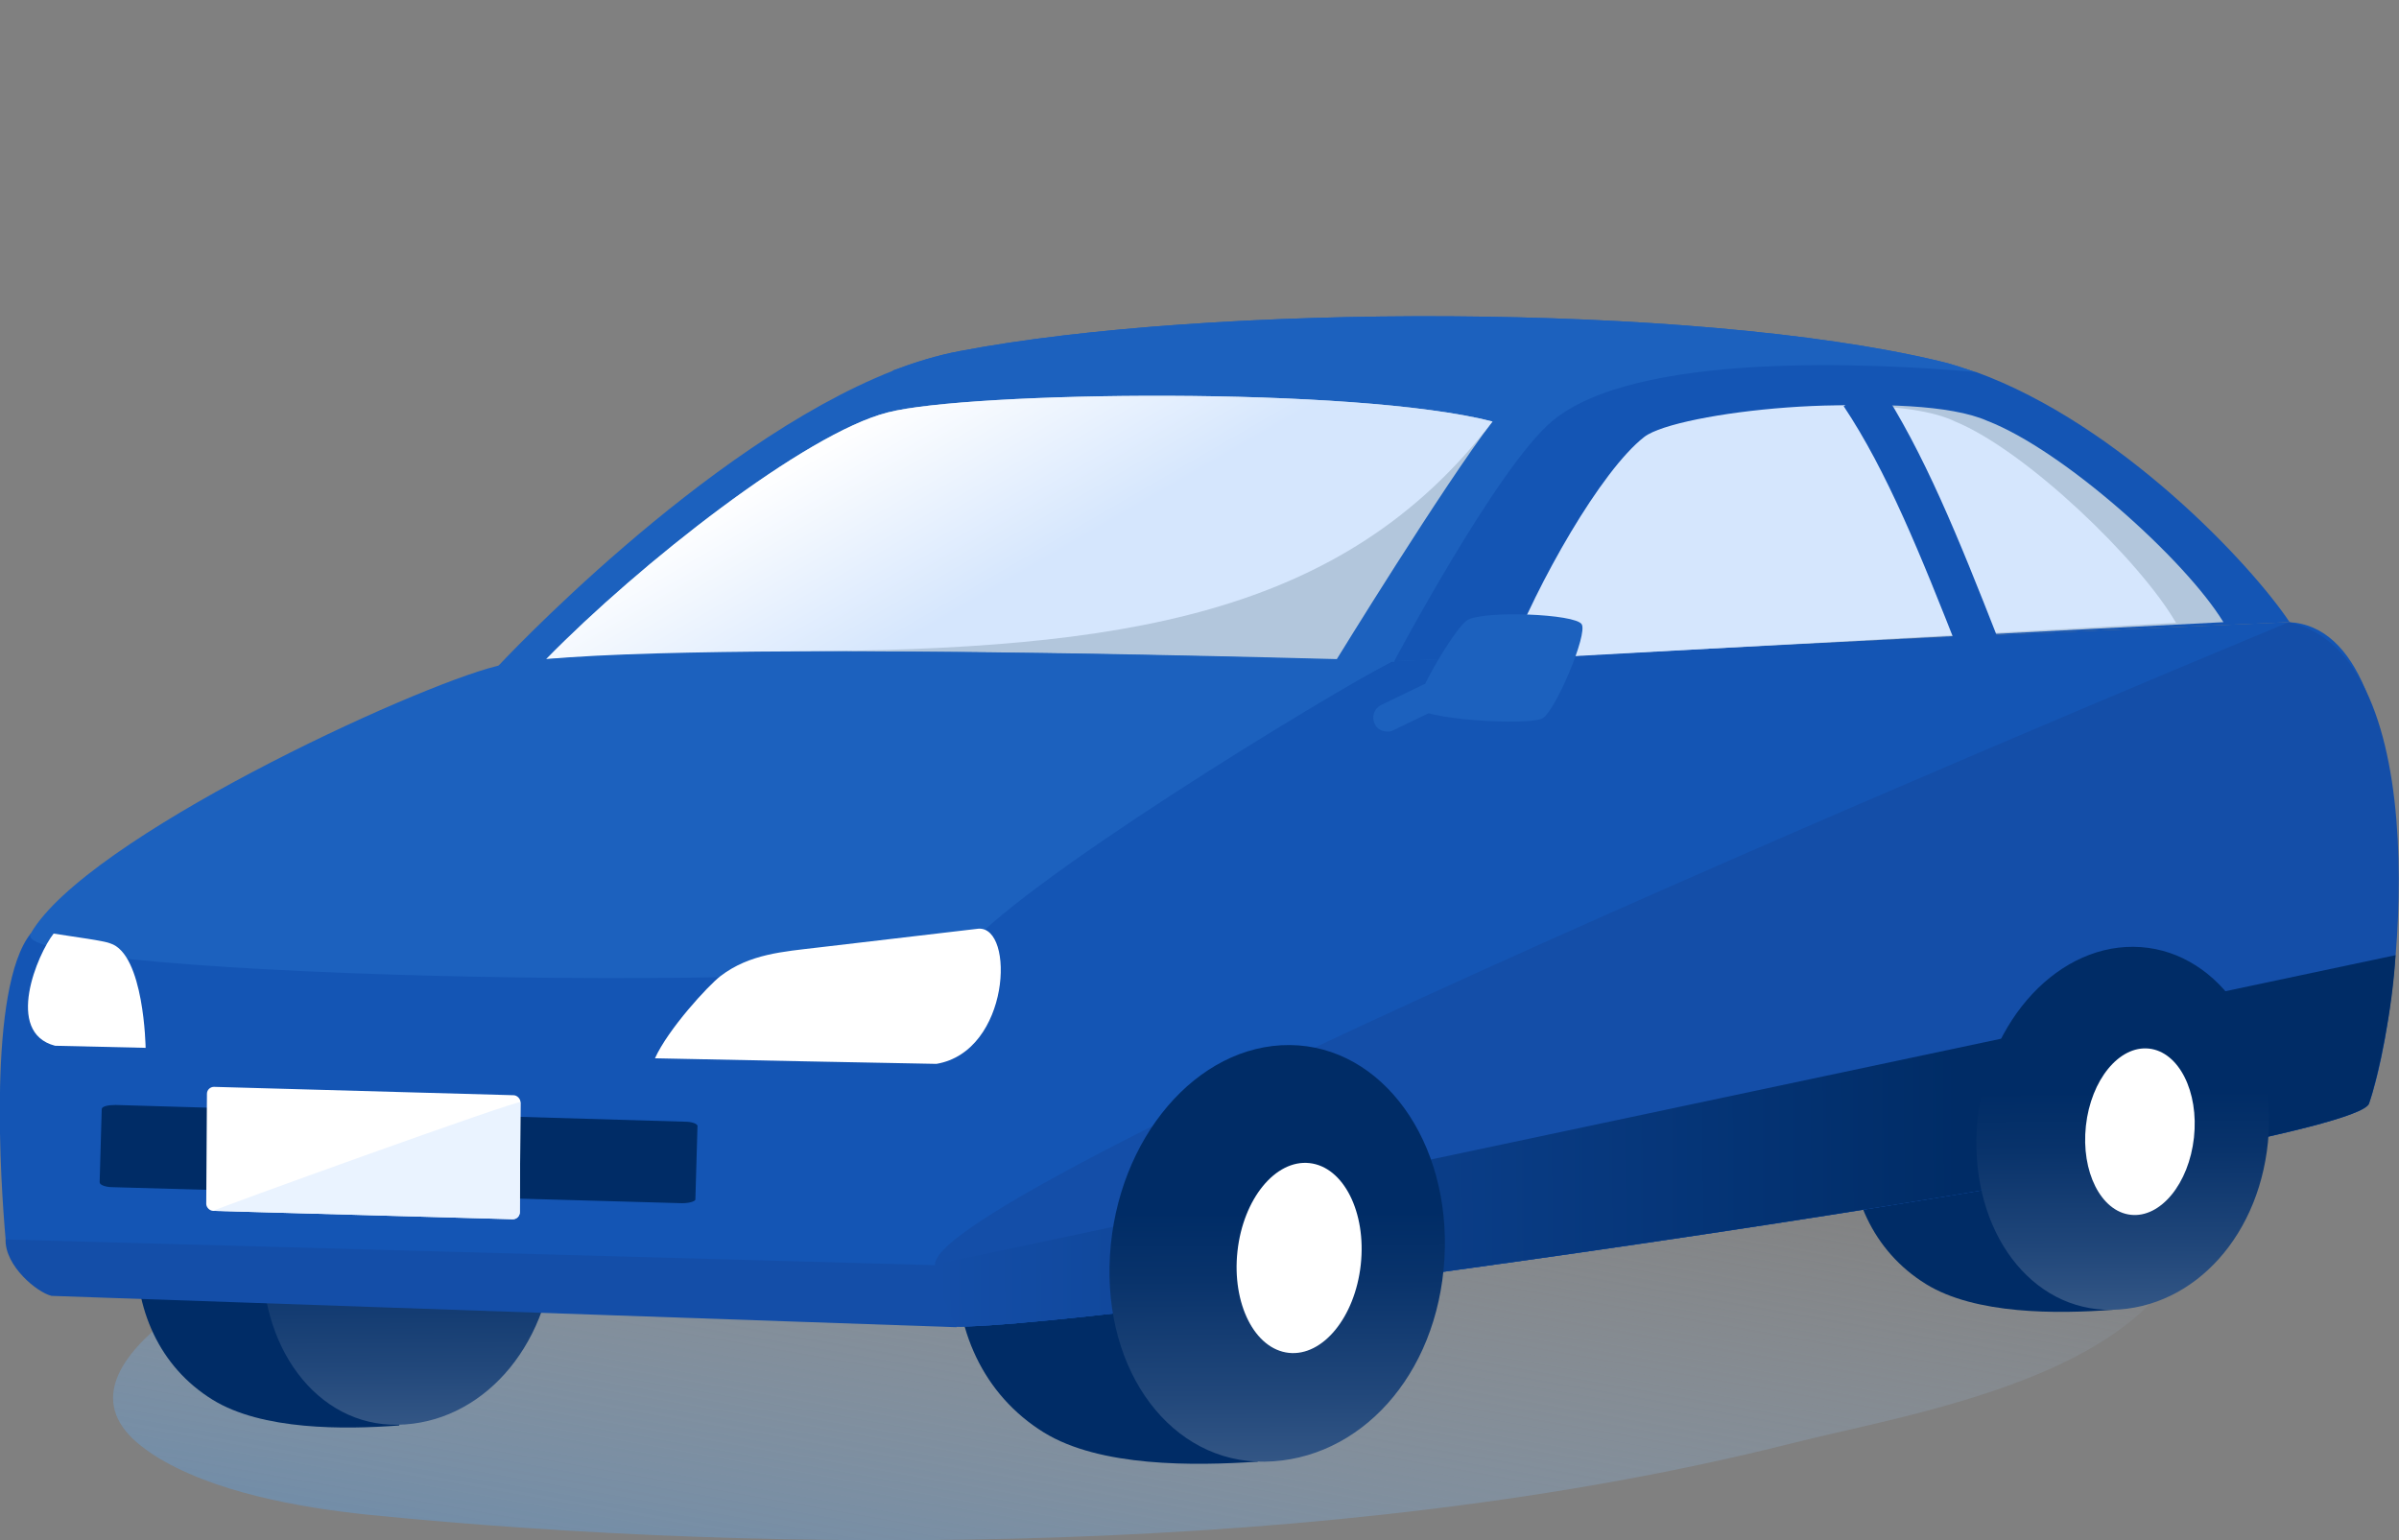
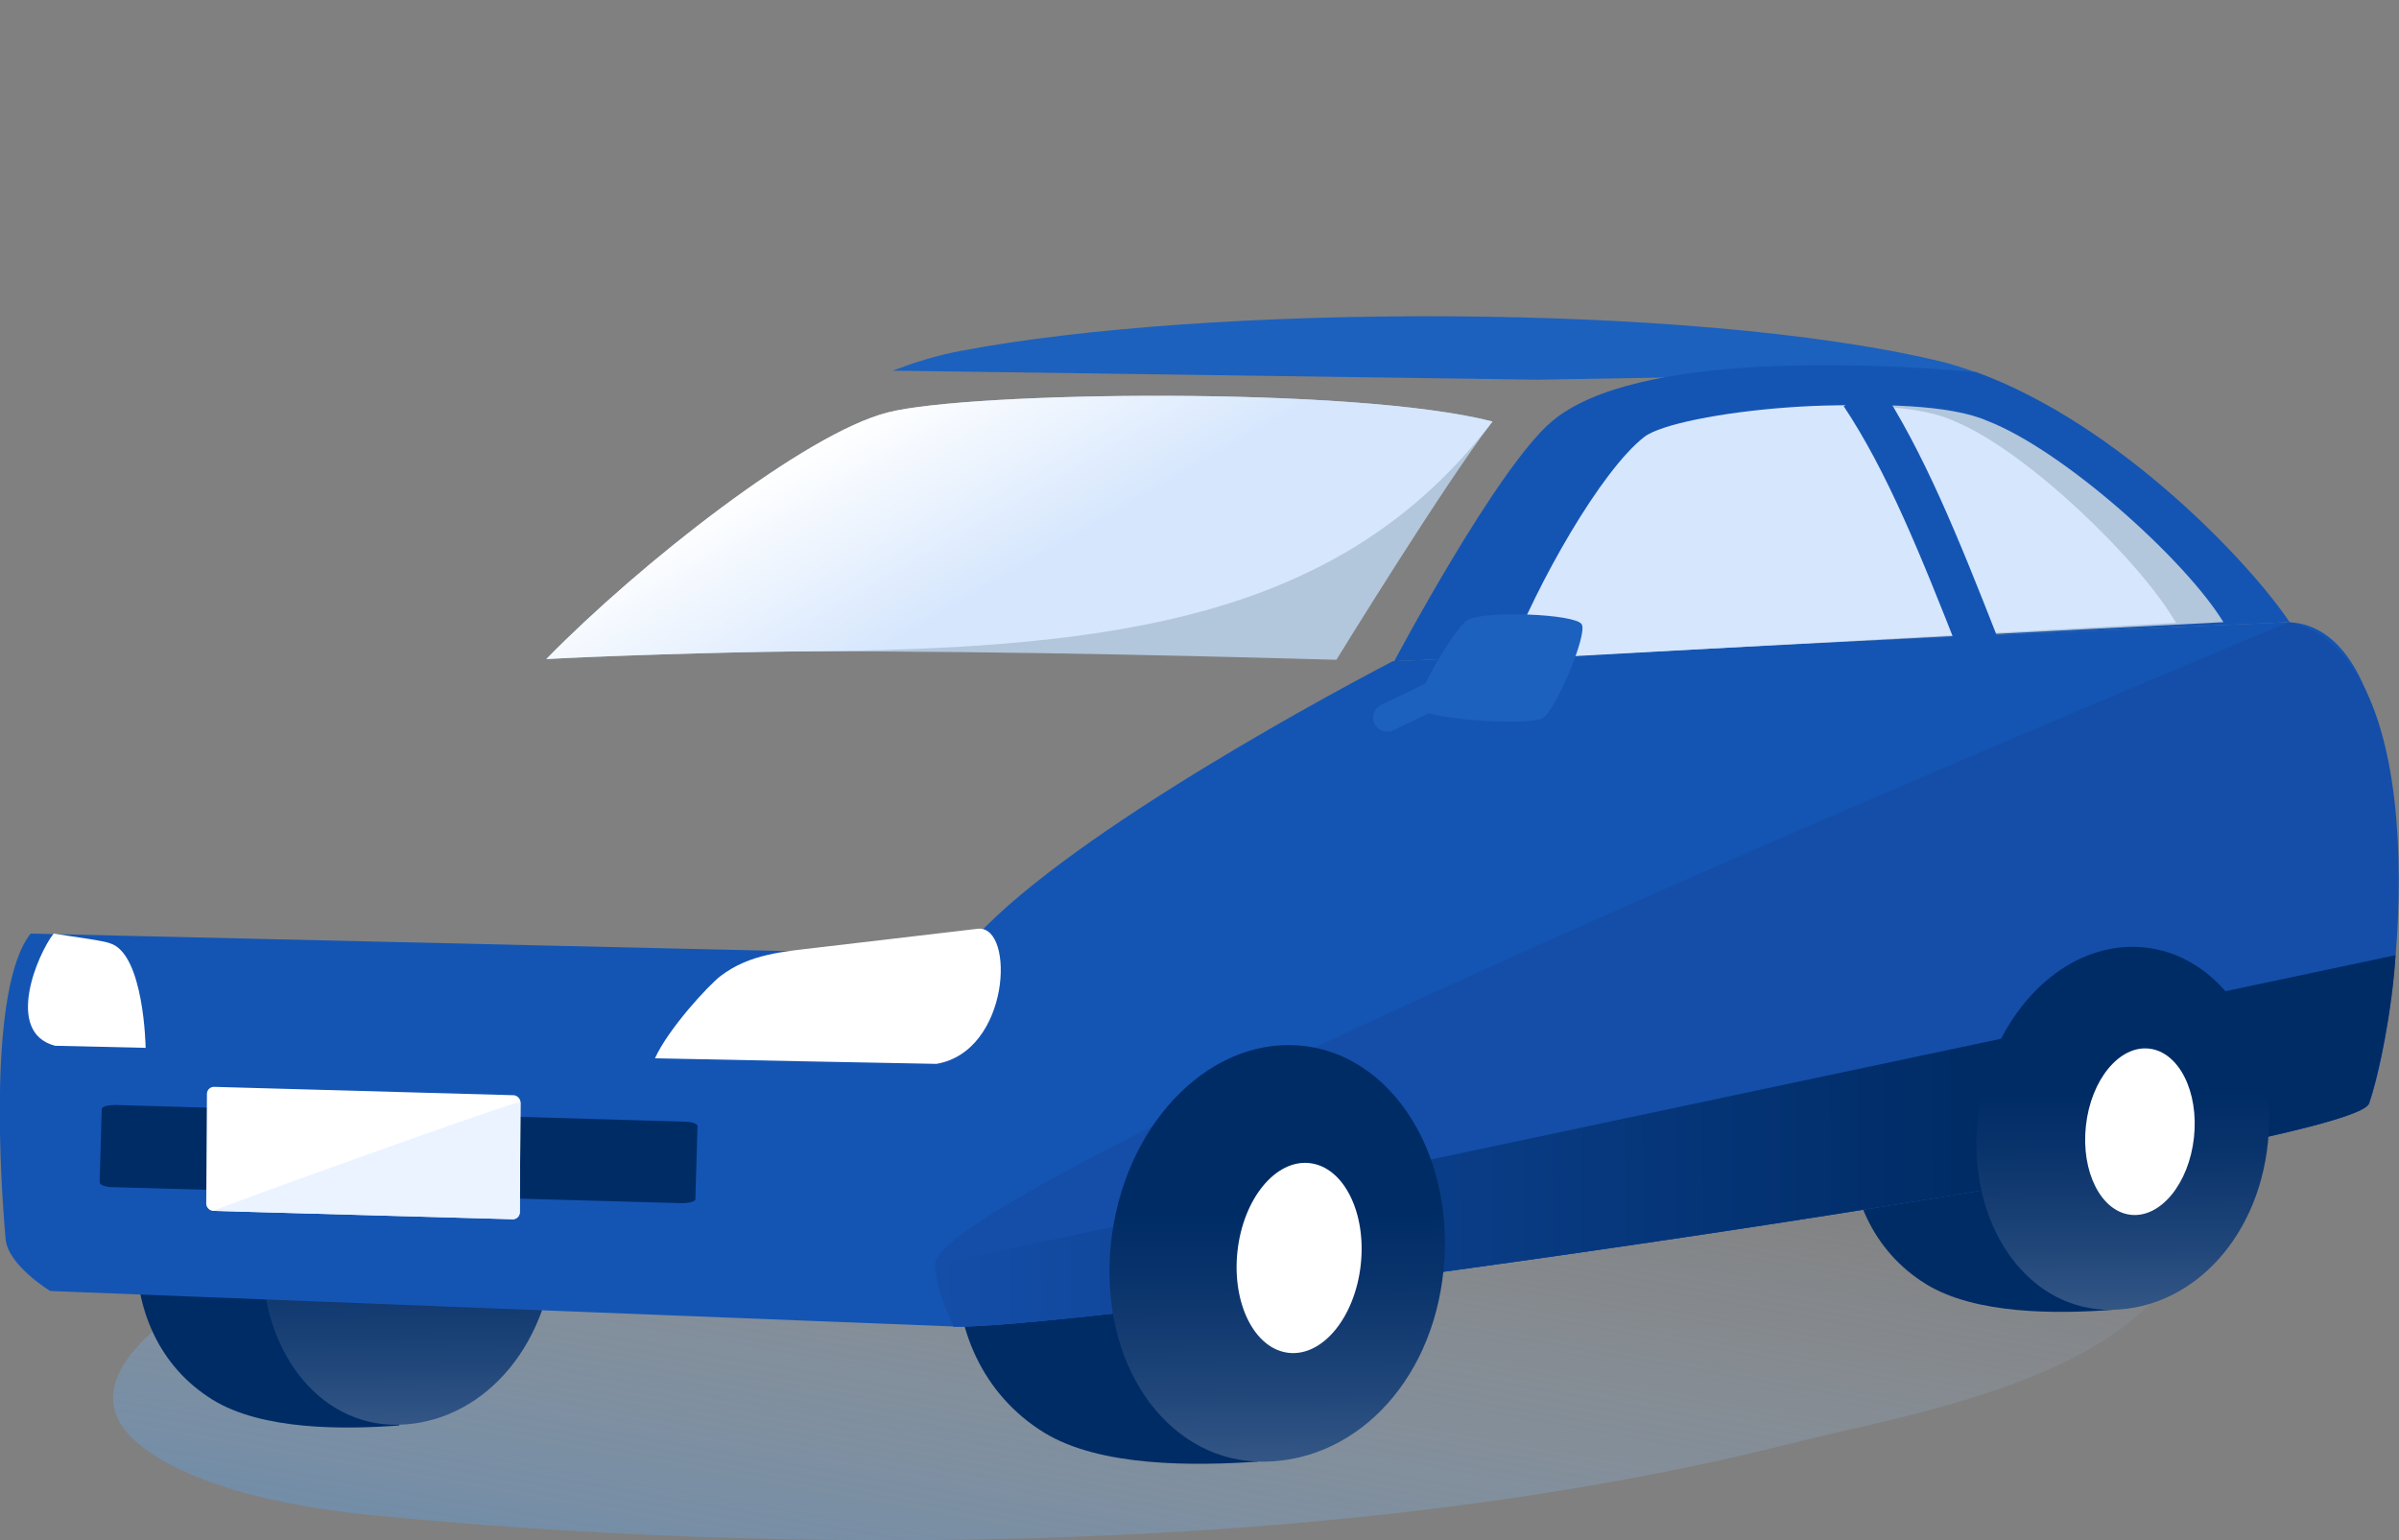
<svg xmlns="http://www.w3.org/2000/svg" version="1.1" id="レイヤー_1" x="0px" y="0px" viewBox="0 0 344.3 221.1" style="enable-background:new 0 0 344.3 221.1;" xml:space="preserve">
  <rect x="0" y="0" width="344.3" height="221.1" fill="#808080" stroke="none" />
  <style type="text/css">
	.st0{opacity:0.6;fill:url(#SVGID_1_);}
	.st1{fill:#002C66;}
	.st2{fill:url(#SVGID_00000010299002431195331270000000432819187215923349_);}
	.st3{fill:#1C61BE;}
	.st4{fill:#1455B4;}
	.st5{fill:#144EA8;}
	.st6{fill:url(#SVGID_00000156563357838475172610000009491223490240371593_);}
	.st7{fill:url(#SVGID_00000163769323882379961560000012243570002129095598_);}
	.st8{fill:#FFFFFF;}
	.st9{fill:url(#SVGID_00000173143433998840100380000016681475046071594666_);}
	.st10{fill:#B2C6DC;}
	.st11{fill:url(#SVGID_00000137833121100849161180000001448289555063200926_);}
	.st12{fill:#D5E6FD;}
	.st13{fill:#EAF3FF;}
</style>
  <g>
    <linearGradient id="SVGID_1_" gradientUnits="userSpaceOnUse" x1="157.159" y1="236.22" x2="175.841" y2="130.27">
      <stop offset="0" style="stop-color:#6A96C2" />
      <stop offset="0.8" style="stop-color:#B2C6DC;stop-opacity:0" />
    </linearGradient>
    <path class="st0" d="M22,208.8c8.4,5.4,21.1,7.6,30.7,8.6c57.7,5.8,138.9,6.3,204.3-10.2c18.5-4.7,58.6-10.5,58.6-36.7   c0-19-52.1-25.8-74.2-26.4c-38.8-0.9-78.3,2.5-117.6,9.2C95,158.3,71.1,165.9,43.9,178c-8.5,3.8-39.4,18.4-22.9,30.1   C21.4,208.4,21.7,208.6,22,208.8z" />
    <g>
      <g>
        <g>
          <g>
            <path class="st1" d="M57.1,152.5l0.2,52.1c-7.9,0.6-19.7,0.7-26.8-3.7c-7.6-4.7-11.3-13-10.9-22.3c0.6-14,8.7-23.2,17.6-25.2       C46.5,151.3,57.1,152.5,57.1,152.5z" />
          </g>
          <g>
            <linearGradient id="SVGID_00000039093111556856005700000012650705375312483006_" gradientUnits="userSpaceOnUse" x1="34.601" y1="228.794" x2="34.601" y2="176.383" gradientTransform="matrix(1.006 -5.708971e-03 5.708971e-03 0.994 22.763 -22.763)">
              <stop offset="0" style="stop-color:#335685" />
              <stop offset="0.163" style="stop-color:#21477A" />
              <stop offset="0.434" style="stop-color:#09336B" />
              <stop offset="0.6" style="stop-color:#002C66" />
            </linearGradient>
            <path style="fill:url(#SVGID_00000039093111556856005700000012650705375312483006_);" d="M79.6,179.1       c-0.9,14.6-10.7,25.2-22.5,25.4c-11.6,0.2-20.2-11.2-19.4-25.8c0.9-14.6,10.9-26.4,22.5-26.3S80.5,164.5,79.6,179.1z" />
          </g>
        </g>
        <g>
-           <path class="st1" d="M180.2,150.1c0,0,0.3,59.7,0.3,59.7c-9.1,0.6-22.6,0.8-30.7-4.2c-8.7-5.4-13-14.9-12.5-25.6      c0.7-16.1,9.9-26.6,20.1-28.9C168.1,148.7,180.2,150.1,180.2,150.1z" />
+           <path class="st1" d="M180.2,150.1c0,0,0.3,59.7,0.3,59.7c-9.1,0.6-22.6,0.8-30.7-4.2c-8.7-5.4-13-14.9-12.5-25.6      c0.7-16.1,9.9-26.6,20.1-28.9z" />
        </g>
        <g>
          <path class="st1" d="M303,135.9c0,0,0.2,52.1,0.2,52.1c-7.9,0.6-19.7,0.7-26.8-3.7c-7.6-4.7-11.3-13-10.9-22.3      c0.6-14,8.7-23.2,17.6-25.2C292.5,134.7,303,135.9,303,135.9z" />
        </g>
-         <path class="st3" d="M283.5,53.4c-1.8-0.6-3.5-1.2-5.3-1.6c-35.3-8.4-105-8.2-140.5-1.4c-3.2,0.6-6.4,1.6-9.6,2.8l72.7,61.9     L283.5,53.4z" />
        <path class="st4" d="M328.5,89.3l-128.6,5.6c-13.2,6.9-51,27.7-62.1,42.2c-4.5,5.9-4.2,32.7-3.7,44.4c0.2,4.2,2.7,8.9,2.7,8.9     c18.6,0.6,200.7-25.2,203.1-32C344.3,146.4,348.7,90.3,328.5,89.3z" />
        <g>
          <path class="st4" d="M4.4,134c-6.2,7.8-4.3,35.9-3.6,43.8c0.3,3.8,6.4,7.5,6.4,7.5l129.8,5.1c0,0-2.5-4.7-2.6-8.9      c-0.5-11.7-1-38.6,3.5-44.4L4.4,134z" />
        </g>
        <path class="st5" d="M328.5,89.3c0,0-194.8,80.5-194.3,92.2c0.2,4.2,2.7,8.9,2.7,8.9c18.6,0.6,200.7-25.2,203.1-32     C344.9,144.5,349.9,94,328.5,89.3z" />
        <linearGradient id="SVGID_00000139285240390743499640000012605951041525305744_" gradientUnits="userSpaceOnUse" x1="109.624" y1="188.883" x2="318.322" y2="188.883" gradientTransform="matrix(1.006 -5.708971e-03 5.708971e-03 0.994 22.763 -22.763)">
          <stop offset="0" style="stop-color:#144EA8" />
          <stop offset="0.7" style="stop-color:#002C66" />
        </linearGradient>
        <path style="fill:url(#SVGID_00000139285240390743499640000012605951041525305744_);" d="M134.2,181.5c0.2,4.2,2.7,8.9,2.7,8.9     c18.6,0.6,200.7-25.2,203.1-32c1.4-4.1,3.4-13.8,3.8-21.3L134.2,181.5z" />
        <g>
          <linearGradient id="SVGID_00000032640699816717175800000013005741825729851822_" gradientUnits="userSpaceOnUse" x1="158.487" y1="234.799" x2="158.487" y2="174.674" gradientTransform="matrix(1.006 -5.708971e-03 5.708971e-03 0.994 22.763 -22.763)">
            <stop offset="0" style="stop-color:#335685" />
            <stop offset="0.163" style="stop-color:#21477A" />
            <stop offset="0.434" style="stop-color:#09336B" />
            <stop offset="0.6" style="stop-color:#002C66" />
          </linearGradient>
          <path style="fill:url(#SVGID_00000032640699816717175800000013005741825729851822_);" d="M207.3,180.7      c-1,16.8-12.2,28.9-25.8,29.1c-13.3,0.2-23.2-12.8-22.2-29.6c1-16.8,12.5-30.3,25.8-30.2C198.4,150.1,208.3,163.9,207.3,180.7z" />
        </g>
        <ellipse transform="matrix(0.109 -0.994 0.994 0.109 -13.497 346.245)" class="st8" cx="186.5" cy="180.7" rx="13.7" ry="8.9" />
        <g>
          <linearGradient id="SVGID_00000180333496990377683210000010104623322133437588_" gradientUnits="userSpaceOnUse" x1="279.24" y1="213.539" x2="279.24" y2="161.128" gradientTransform="matrix(1.006 -5.708971e-03 5.708971e-03 0.994 22.763 -22.763)">
            <stop offset="0" style="stop-color:#335685" />
            <stop offset="0.163" style="stop-color:#21477A" />
            <stop offset="0.434" style="stop-color:#09336B" />
            <stop offset="0.6" style="stop-color:#002C66" />
          </linearGradient>
          <path style="fill:url(#SVGID_00000180333496990377683210000010104623322133437588_);" d="M325.6,162.6      c-0.9,14.6-10.7,25.2-22.5,25.4c-11.6,0.2-20.2-11.2-19.4-25.8s10.9-26.4,22.5-26.3C317.8,136,326.5,147.9,325.6,162.6z" />
        </g>
        <ellipse transform="matrix(0.109 -0.994 0.994 0.109 112.098 450.18)" class="st8" cx="307.3" cy="162.5" rx="12" ry="7.8" />
-         <path class="st3" d="M220.8,54.5l-92.6-1.3c-27.3,10.7-56.8,42.5-56.8,42.5c17.5-4.4,128.6-0.7,128.6-0.7l0.1,0L220.8,54.5z" />
        <path class="st10" d="M191.8,94.7c-11.3-0.3-45.5-1.3-77.3-1.2c-11.4,0.1-29.1,0.7-36.1,1.1c13.4-13.7,37.2-32.4,49-35.4     c11.6-3,67-3.8,86.8,1.3C207.1,69.8,191.8,94.7,191.8,94.7z" />
        <linearGradient id="SVGID_00000052091414838182112410000016832182063338540215_" gradientUnits="userSpaceOnUse" x1="109.016" y1="78.582" x2="134.809" y2="123.256" gradientTransform="matrix(1.006 -5.708971e-03 5.708971e-03 0.994 22.763 -22.763)">
          <stop offset="0" style="stop-color:#FFFFFF" />
          <stop offset="0.6" style="stop-color:#D5E6FD" />
        </linearGradient>
        <path style="fill:url(#SVGID_00000052091414838182112410000016832182063338540215_);" d="M114.5,93.5     c-11.4,0.1-29.1,0.7-36.1,1.1c13.4-13.7,37.2-32.4,49-35.4c11.6-3,67-3.8,86.8,1.3C192.7,88.6,160.8,93.2,114.5,93.5z" />
        <g>
-           <path class="st3" d="M71.3,95.6c-12.1,3-59,24.7-66.9,38.4c-3.8,6.6,129,8.9,133.5,3c7.7-10,52.2-37,62.1-42.2      C199.9,94.9,88.8,91.3,71.3,95.6z" />
-         </g>
+           </g>
        <g>
-           <path class="st5" d="M0.8,177.9c-0.1,3.8,4.5,7.6,6.6,8.1l129.9,4.5c0,0-2.7-4.7-2.8-8.9L0.8,177.9z" />
-         </g>
+           </g>
      </g>
      <g>
        <polygon class="st4" points="199.9,94.9 199.9,94.9 199.9,94.9    " />
        <path class="st3" d="M283.5,53.4c-1.8-0.6-3.5-1.2-5.3-1.6c-35.3-8.4-105-8.2-140.5-1.4c-3.2,0.6-6.4,1.6-9.6,2.8l92.6,1.3     L283.5,53.4z" />
        <path class="st4" d="M200.1,94.9l128.5-5.6c0,0,0,0,0,0c-5.6-8.4-24.4-28.4-45-35.9c-14.9-1.3-49-3-60.9,7.1     C214.8,67.2,200.1,94.9,200.1,94.9z" />
        <path class="st10" d="M237.4,62.7c5-3.6,37.5-6.9,47.8-2.3c10.9,4.2,28.4,19.9,33.9,28.9c0,0-102.8,5.3-102.9,5.3     C220.9,83.7,230.8,67.5,237.4,62.7z" />
        <path class="st12" d="M236,62.7c4.7-3.6,35-6.9,44.6-2.2c10.2,4.2,26.5,19.9,31.7,28.9c0,0-95.9,5.3-95.9,5.3     C220.6,83.7,229.8,67.5,236,62.7z" />
      </g>
      <g>
        <path class="st8" d="M7.7,134c-2.3,2.9-7.1,14.2,0.2,16.1c0,0,13,0.3,13,0.3c0,0-0.2-13.5-5.1-15C14.8,135,10.8,134.5,7.7,134z" />
        <path class="st8" d="M140.4,133.3c-7.7,0.9-15.3,1.8-23,2.7c-5,0.6-9.8,0.9-14,4.1c-1.8,1.4-7.5,7.6-9.4,11.8     c3.6,0.1,40.4,0.8,40.4,0.8C145,150.9,145.7,132.9,140.4,133.3z" />
      </g>
      <path class="st1" d="M97.9,172.7l-81.7-2.3c-1,0-1.9-0.3-1.9-0.7l0.3-10.5c0-0.4,0.9-0.6,2-0.6l81.7,2.4c1,0,1.9,0.3,1.8,0.7    l-0.3,10.4C99.9,172.4,99,172.7,97.9,172.7z" />
      <path class="st8" d="M73.6,175l-43-1.2c-0.5,0-1-0.5-1-1l0.1-15.8c0-0.6,0.5-1,1-1l43,1.2c0.5,0,1,0.5,1,1L74.6,174    C74.6,174.5,74.2,175,73.6,175z" />
      <path class="st13" d="M73.6,175l-43-1.2c-0.5,0,44.1-16.1,44.1-15.6L74.6,174C74.6,174.5,74.2,175,73.6,175z" />
      <path class="st4" d="M281.3,94c-5.7-14.5-10.5-26.4-16.7-35.7l5-3.3c6.5,9.9,11.4,22,17.2,36.8L281.3,94z" />
      <g>
        <path class="st3" d="M199.1,105c-0.8,0-1.5-0.4-1.8-1.1c-0.5-1-0.1-2.2,0.9-2.7l6-2.9c1-0.5,2.2-0.1,2.7,0.9     c0.5,1,0.1,2.2-0.9,2.7l-6,2.9C199.7,105,199.4,105,199.1,105z" />
        <g>
          <path class="st3" d="M203.2,101.3c1.2-3.8,6-11.5,7.4-12.3c2.4-1.4,15.5-0.9,16.4,0.6c0.9,1.4-3.7,12.3-5.6,13.5      C219.5,104.2,203.4,103.3,203.2,101.3z" />
        </g>
      </g>
    </g>
    <path class="st5" d="M94.8,0" />
  </g>
</svg>